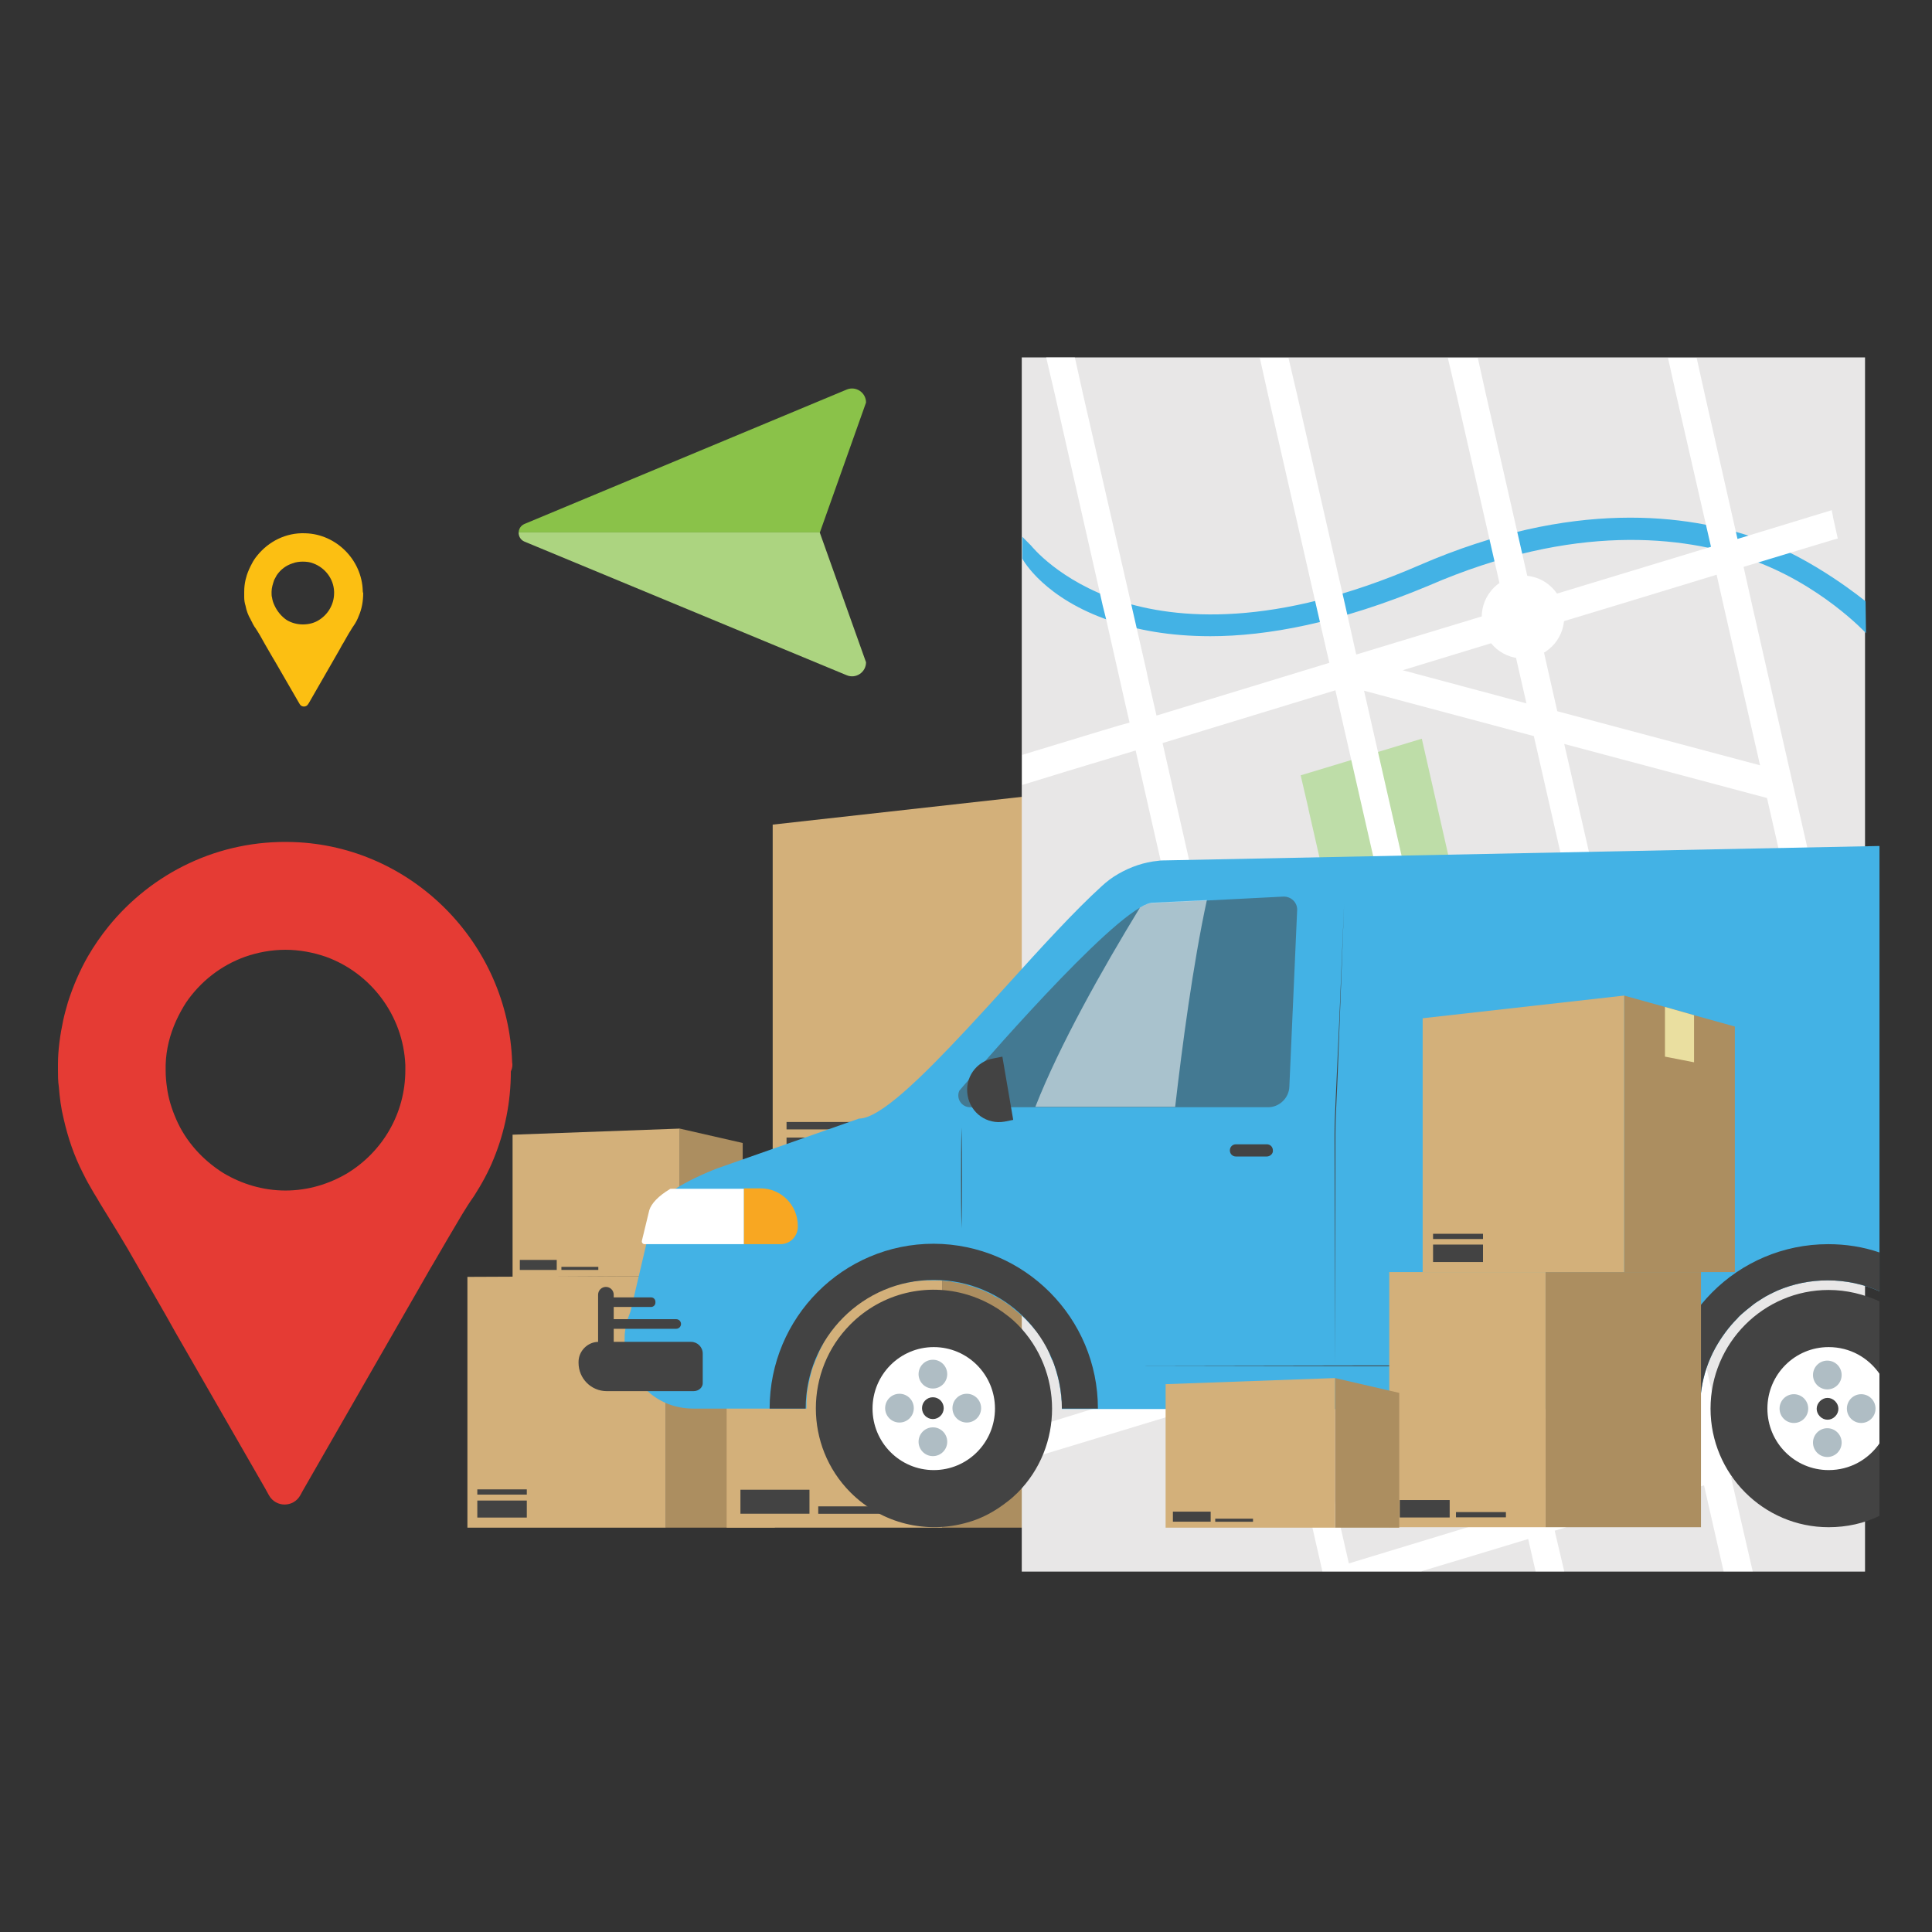
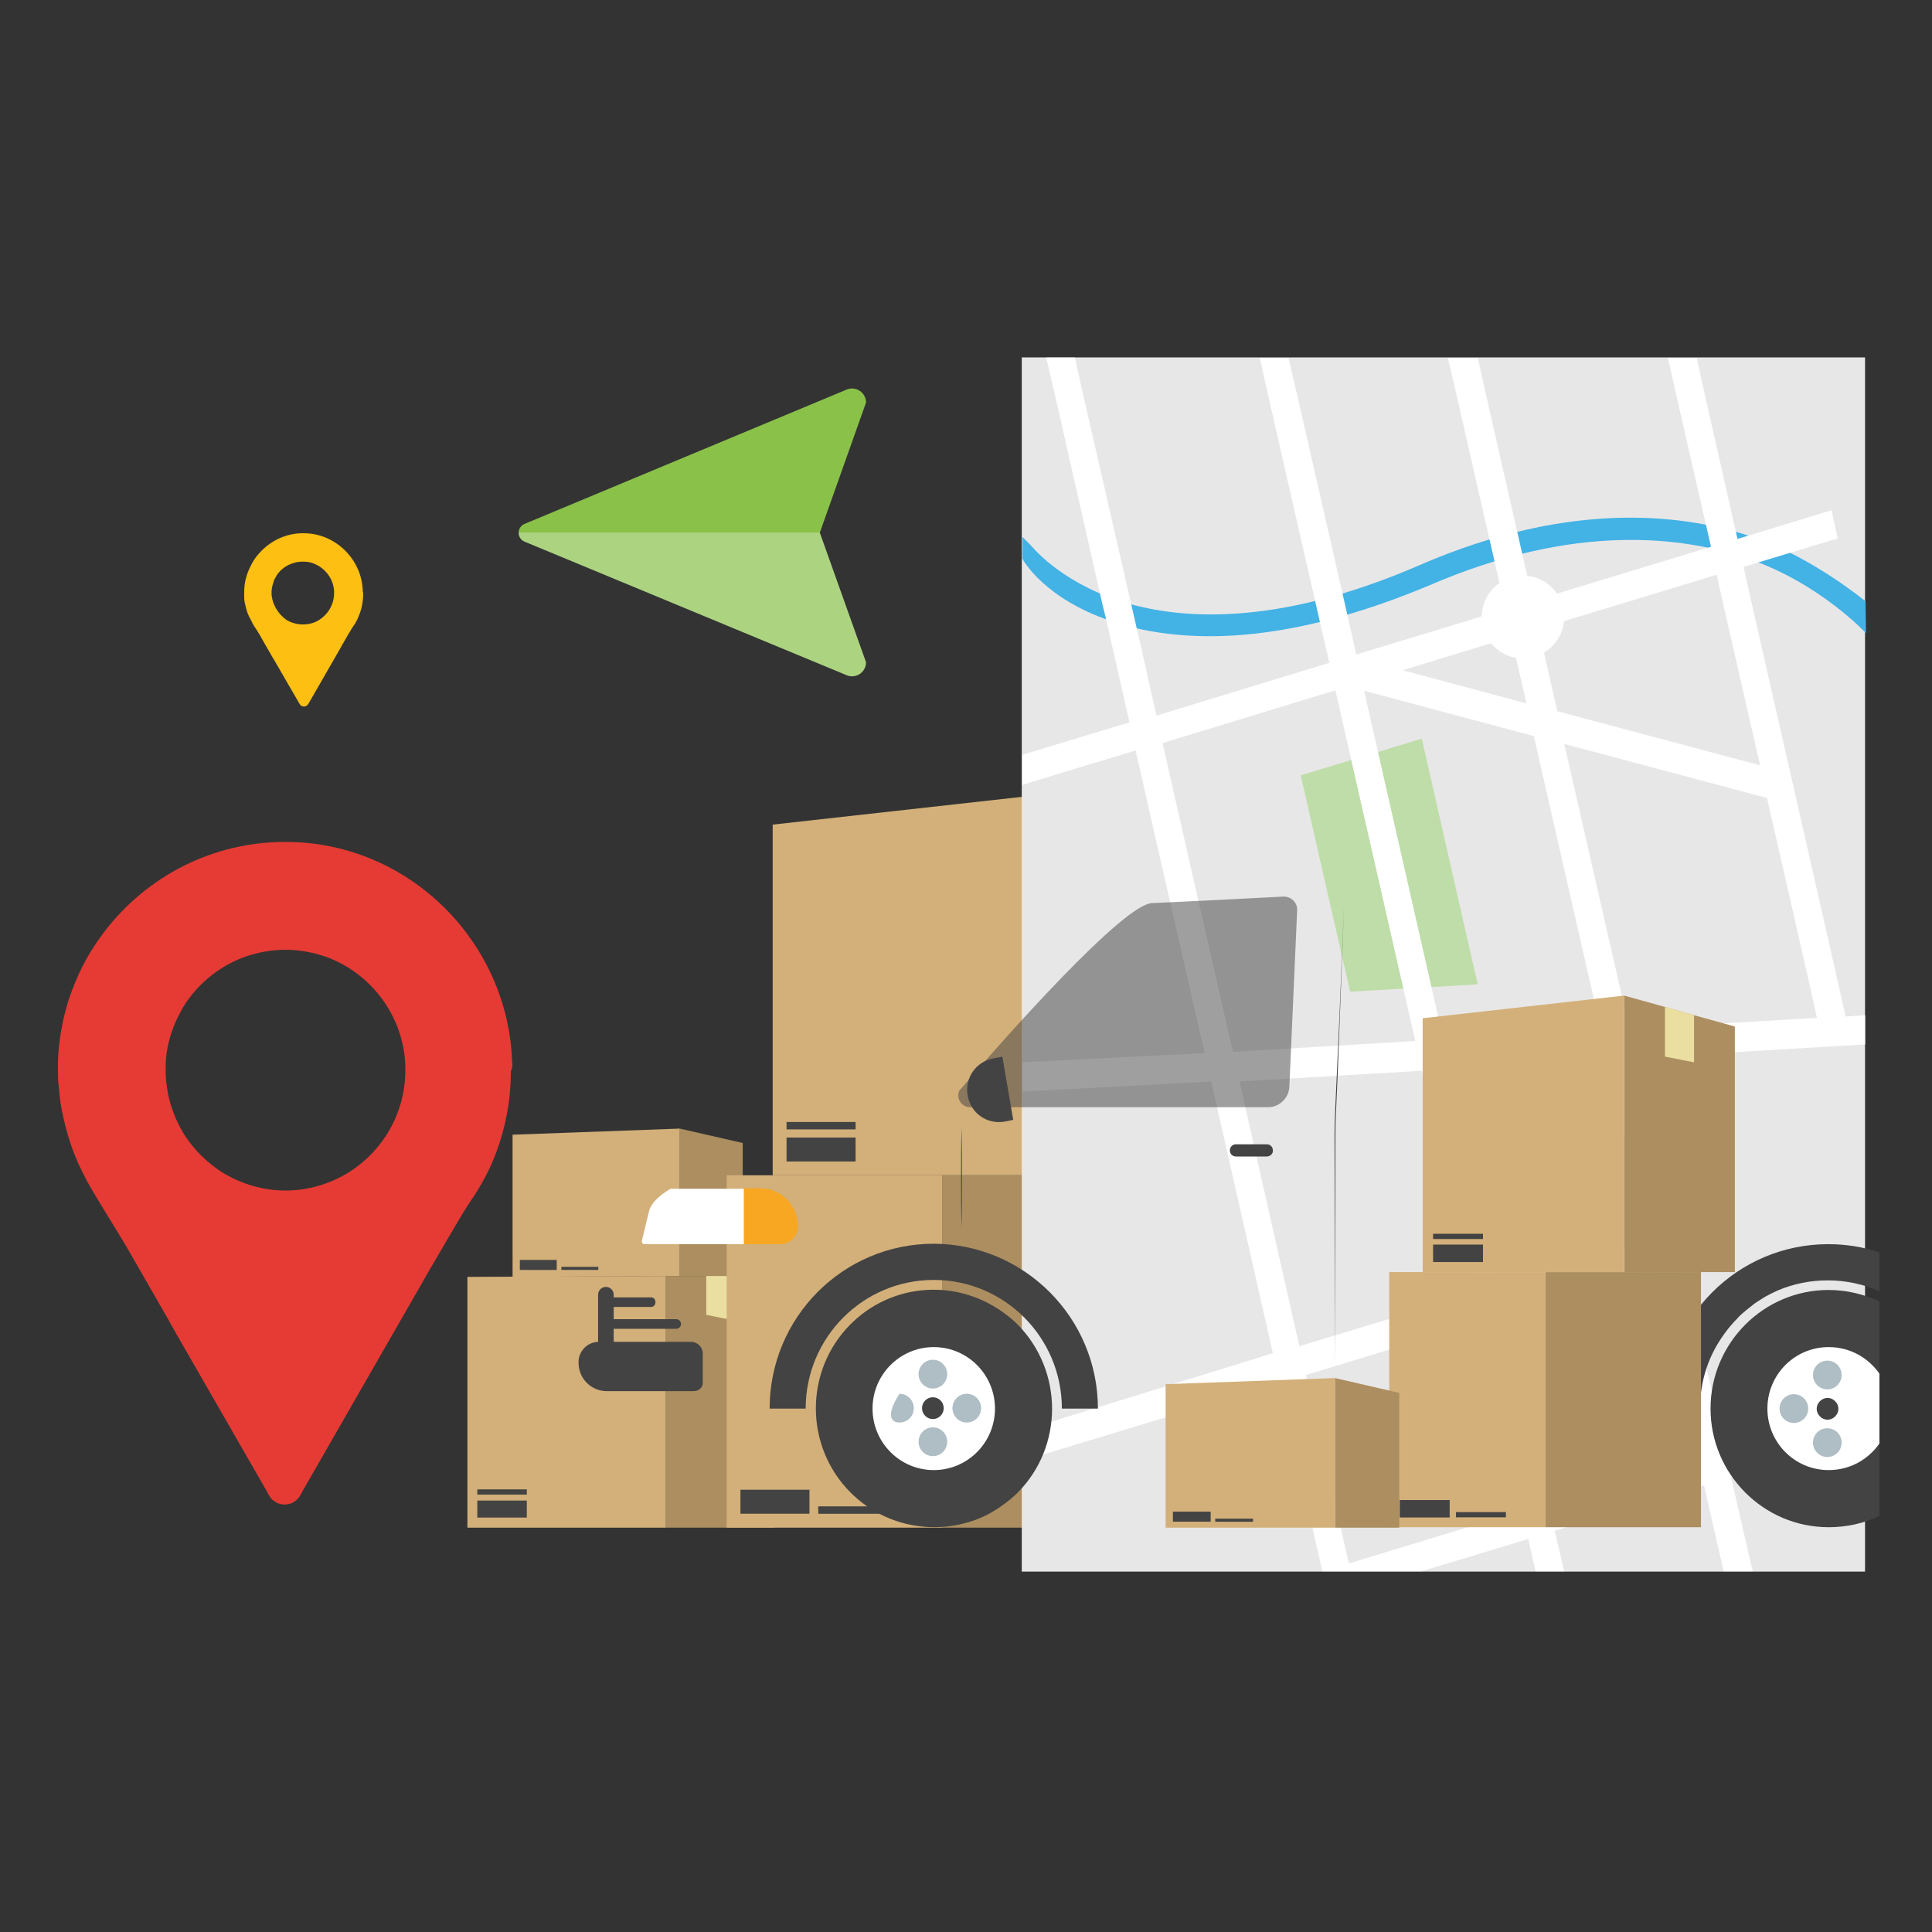
<svg xmlns="http://www.w3.org/2000/svg" width="200" height="200" viewBox="0 0 200 200" fill="none">
  <rect x="0" y="0" width="200" height="200" fill="#333333" stroke="none" />
  <g clip-path="url(#clip0_877_7562)">
    <path d="M53.018 109.969C52.614 97.644 42.635 87.576 30.363 87.17C22.632 86.899 15.709 90.375 11.214 95.928C10.45 96.877 9.731 97.915 9.102 98.999C8.248 100.488 7.573 102.069 7.034 103.739C6.854 104.371 6.674 105.003 6.539 105.635C6.225 107.125 6 108.66 6 110.195C6 110.376 6 110.556 6 110.737C6 111.324 6 111.911 6.09 112.498C6.18 113.626 6.315 114.71 6.584 115.793C7.034 117.78 7.663 119.631 8.562 121.392C8.787 121.843 9.012 122.295 9.281 122.746C9.326 122.837 9.416 122.972 9.461 123.062C9.731 123.559 10.046 124.01 10.315 124.507C11.619 126.629 12.922 128.706 14.136 130.873L17.193 136.2L18.182 137.961L27.396 153.988L27.846 154.801C28.565 156.065 30.363 156.065 31.082 154.801L31.352 154.305L43.534 133.085L44.567 131.279C44.657 131.144 44.747 130.963 44.837 130.828C45.826 129.112 46.815 127.442 47.804 125.771C48.208 125.094 48.613 124.462 49.062 123.83C49.872 122.566 50.591 121.256 51.13 119.902C52.254 117.148 52.883 114.078 52.883 110.918C53.063 110.511 53.063 110.24 53.018 109.969ZM18.227 115.839C17.777 114.8 17.417 113.672 17.282 112.543C17.193 111.956 17.148 111.369 17.148 110.782C17.148 110.601 17.148 110.421 17.148 110.24C17.193 108.615 17.597 107.08 18.227 105.68C18.541 105.003 18.856 104.416 19.26 103.784C20.744 101.617 22.856 99.947 25.374 99.044C26.677 98.592 28.071 98.321 29.554 98.321C30.992 98.321 32.431 98.592 33.734 99.044C38.364 100.714 41.736 105.093 41.96 110.24C41.96 110.421 41.96 110.601 41.96 110.782C41.96 115.297 39.578 119.225 35.982 121.437C34.094 122.566 31.891 123.243 29.554 123.243C27.217 123.243 25.014 122.566 23.126 121.437C20.968 120.083 19.215 118.141 18.227 115.839Z" fill="#E53B34" />
    <path d="M84.875 55.115H53.691C53.711 54.751 53.902 54.407 54.303 54.235L87.645 40.33C88.601 39.929 89.652 40.636 89.652 41.669L84.875 55.115Z" fill="#8AC249" />
    <path d="M89.652 68.559C89.652 69.593 88.601 70.301 87.647 69.899L54.304 56.072C53.884 55.9 53.673 55.498 53.693 55.115H84.858L89.652 68.559Z" fill="#ACD480" />
    <path d="M70.367 116.832V132.092H76.885V118.322L70.367 116.832Z" fill="#AC8E60" />
    <path d="M53.062 132.182L70.368 132.092V116.832L53.062 117.464V132.182Z" fill="#D3B07A" />
    <path d="M53.812 131.465H57.633V130.427H53.812V131.465Z" fill="#434343" />
    <path d="M58.117 131.462H61.937V131.146H58.117V131.462Z" fill="#434343" />
    <path d="M108.754 82.158V121.663H124.576V86.583L118.733 84.958L114.597 83.784L108.754 82.158Z" fill="#AC8E60" />
    <path d="M114.597 83.784V90.827L118.733 91.684V84.957L114.597 83.784Z" fill="#EADFA0" />
    <path d="M68.93 132.092V158.142H80.212V132.092H76.032H73.11H68.93Z" fill="#AC8E60" />
    <path d="M73.109 132.092V136.11L76.031 136.697V132.092H73.109Z" fill="#EADFA0" />
    <path d="M48.386 158.142H68.929V132.092L48.386 132.182V158.142Z" fill="#D3B07A" />
    <path d="M49.411 157.098H54.535V155.337H49.411V157.098Z" fill="#434343" />
    <path d="M49.411 154.722H54.535V154.18H49.411V154.722Z" fill="#434343" />
    <path d="M79.988 121.663H108.756V82.158L79.988 85.364V121.663Z" fill="#D3B07A" />
    <path d="M119.813 121.663H97.562V158.142H119.813V121.663Z" fill="#AC8E60" />
    <path d="M97.563 121.663H75.222V158.142H97.563V121.663Z" fill="#D3B07A" />
    <path d="M76.649 156.699H83.796V154.216H76.649V156.699Z" fill="#434343" />
    <path d="M84.704 156.705H91.851V155.938H84.704V156.705Z" fill="#434343" />
    <path d="M81.423 120.241H88.57V117.758H81.423V120.241Z" fill="#434343" />
    <path d="M81.423 116.915H88.57V116.148H81.423V116.915Z" fill="#434343" />
    <path d="M37.553 61.165C37.463 57.959 34.811 55.295 31.619 55.205C29.596 55.115 27.799 56.063 26.63 57.508C26.405 57.779 26.225 58.05 26.09 58.32C25.866 58.727 25.686 59.133 25.551 59.539C25.506 59.72 25.461 59.855 25.416 60.036C25.326 60.442 25.281 60.803 25.281 61.255C25.281 61.3 25.281 61.345 25.281 61.39C25.281 61.526 25.281 61.706 25.281 61.842C25.281 62.113 25.326 62.429 25.416 62.7C25.506 63.196 25.686 63.693 25.956 64.144C26 64.28 26.09 64.37 26.135 64.506C26.135 64.551 26.18 64.551 26.18 64.596C26.27 64.731 26.315 64.867 26.405 64.957C26.765 65.499 27.079 66.041 27.394 66.627L28.203 68.027L28.473 68.479L30.9 72.677L31.035 72.903C31.215 73.219 31.709 73.219 31.889 72.903L31.979 72.768L35.17 67.215L35.44 66.718C35.485 66.673 35.485 66.627 35.53 66.582C35.8 66.131 36.024 65.679 36.294 65.273C36.384 65.093 36.519 64.912 36.609 64.776C36.834 64.46 37.013 64.099 37.148 63.738C37.463 63.016 37.598 62.203 37.598 61.39C37.553 61.3 37.553 61.21 37.553 61.165ZM28.428 62.7C28.293 62.429 28.203 62.158 28.158 61.842C28.113 61.706 28.113 61.526 28.113 61.39C28.113 61.345 28.113 61.3 28.113 61.255C28.113 60.849 28.248 60.442 28.383 60.036C28.473 59.855 28.563 59.72 28.652 59.539C29.057 58.952 29.596 58.546 30.271 58.32C30.63 58.185 30.99 58.14 31.35 58.14C31.709 58.14 32.114 58.185 32.428 58.32C33.642 58.772 34.541 59.901 34.586 61.255C34.586 61.3 34.586 61.345 34.586 61.39C34.586 62.564 33.957 63.603 33.013 64.19C32.518 64.506 31.934 64.641 31.35 64.641C30.72 64.641 30.136 64.46 29.686 64.19C29.147 63.828 28.698 63.287 28.428 62.7Z" fill="#FCBF12" />
    <path d="M105.773 162.691H193.067L193.067 37L105.773 37L105.773 162.691Z" fill="#E8E7E7" />
    <path d="M152.625 100.398L147.186 76.47L134.645 80.262L135.454 83.739V83.784L136.937 90.285L139.769 102.655L150.917 102.023L152.984 101.888L152.625 100.398Z" fill="#BEDDA8" />
    <path d="M125.292 65.86C121.022 65.86 117.605 65.183 114.998 64.28C108.121 61.977 105.918 58.004 105.828 57.823V55.566L106.727 56.469C106.772 56.514 109.604 60.126 115.897 62.203C121.741 64.099 131.9 65.047 146.958 58.501C162.78 51.638 174.692 53.218 181.884 55.747C187.773 57.823 193.122 62.248 193.122 62.248L193.167 65.544C193.167 65.544 188.402 60.397 181.075 57.869C174.288 55.521 163.005 54.076 147.902 60.623C138.642 64.505 131.135 65.86 125.292 65.86Z" fill="#43B2E5" />
    <path d="M105.785 151.235L132.441 143.153L136.891 162.657H136.846H147.14L153.882 160.626L158.197 159.316L158.962 162.657H161.928L160.939 158.458L176.402 153.763L178.425 162.657H181.437L179.189 152.905L193.034 148.707V145.591L178.56 149.971L170.873 116.245L169.345 109.518L178.605 108.977L193.079 108.119V105.094L191.056 105.229L189.573 98.638L181.392 62.7L180.493 58.682L189.753 55.883L190.247 55.747L189.753 53.535V53.49L189.618 52.813L179.864 55.792L176.492 40.894L175.638 37.056H172.672L173.526 40.894L177.122 56.605L158.692 62.203L153.837 40.894L152.983 37.056H149.882L150.781 40.894L155.77 62.745L155.86 63.061L140.397 67.757L139.273 62.745L134.284 40.894L133.385 37.056H130.418L131.272 40.894L136.262 62.745L137.61 68.614L119.72 74.077L118.821 70.149L118.686 69.472L117.158 62.79L112.123 40.849L111.269 37.011H108.303L109.202 40.849L114.146 62.655L114.506 64.1L116.484 72.858L116.933 74.8L115.809 75.116L114.146 75.612L105.83 78.141V81.256L110.685 79.766L117.562 77.689L119.27 85.229L124.709 109.022L115.405 109.473L105.83 109.97V112.995L112.753 112.633L122.911 112.092L125.384 111.956L131.767 140.083L105.785 148.12V151.235ZM152.399 157.962L139.633 161.845L135.183 142.341L142.735 140.038L153.073 136.923L157.523 156.427L152.399 157.962ZM175.773 150.874L160.31 155.569L158.422 147.262L173.885 142.566L175.773 150.874ZM171.323 131.325L173.211 139.632L157.748 144.327L155.86 136.02L171.323 131.325ZM170.694 128.39L155.231 133.085L152.803 122.385L155.141 121.663L168.266 117.69L168.446 118.503L170.694 128.39ZM150.106 110.647L166.378 109.699L167.547 114.801L153.028 119.225L152.129 119.496L151.725 117.69L150.106 110.647ZM187.101 100.94L188.089 105.365L182.021 105.726L168.671 106.493L162.468 79.36L161.928 77.012L182.92 82.61L187.101 100.94ZM177.706 59.495L178.425 62.7L182.201 79.224L161.209 73.626L159.276 65.093L167.188 62.7L177.706 59.495ZM156.444 65.951L158.018 72.813L145.207 69.382L156.444 65.951ZM158.782 76.199L165.749 106.719L149.432 107.667L141.206 71.504L158.782 76.199ZM123.586 91.188L121.473 81.888L120.349 76.922L138.24 71.459L146.016 105.59L146.51 107.758L143.544 107.938L127.631 108.886L123.586 91.188ZM128.485 112.724L128.305 111.956L145.971 110.918L147.185 110.828L147.634 112.859L152.444 133.943L141.341 137.284L134.509 139.361L128.485 112.724Z" fill="white" />
    <path d="M157.657 68.162C160.016 68.162 161.927 66.242 161.927 63.873C161.927 61.505 160.016 59.584 157.657 59.584C155.299 59.584 153.387 61.505 153.387 63.873C153.387 66.242 155.299 68.162 157.657 68.162Z" fill="white" />
-     <path d="M194.563 87.576V133.672C192.945 132.95 191.102 132.543 189.214 132.543C187.371 132.543 185.663 132.905 184.045 133.582C183.46 133.853 182.876 134.124 182.337 134.485C181.977 134.71 181.617 134.936 181.303 135.207C180.943 135.478 180.628 135.749 180.314 136.02C180.179 136.155 179.999 136.291 179.864 136.471C178.965 137.374 178.201 138.413 177.572 139.541C176.853 140.851 176.358 142.295 176.133 143.83C176.088 144.056 176.088 144.282 176.044 144.507C175.999 144.959 175.954 145.41 175.954 145.862H122.058H109.922C109.922 145.681 109.922 145.501 109.922 145.365C109.922 145.185 109.922 145.004 109.877 144.869C109.877 144.778 109.877 144.688 109.877 144.643C109.877 144.553 109.877 144.462 109.832 144.372C109.787 143.921 109.697 143.424 109.607 142.972C109.607 142.927 109.562 142.837 109.562 142.792C109.427 142.25 109.292 141.753 109.112 141.212C109.067 141.076 109.023 140.941 108.933 140.805C108.933 140.805 108.933 140.76 108.888 140.76C108.843 140.67 108.843 140.625 108.798 140.534C108.753 140.444 108.708 140.354 108.708 140.264C108.663 140.173 108.618 140.083 108.573 139.948C108.528 139.857 108.483 139.767 108.438 139.632C108.393 139.496 108.303 139.406 108.258 139.27C108.124 138.999 107.944 138.729 107.809 138.503C107.764 138.413 107.719 138.322 107.629 138.277C107.494 138.051 107.314 137.826 107.135 137.645C107.045 137.555 106.955 137.419 106.865 137.329C106.685 137.103 106.505 136.923 106.326 136.742C106.281 136.697 106.236 136.607 106.146 136.561C106.101 136.516 106.056 136.471 106.011 136.426C105.876 136.291 105.741 136.155 105.606 136.065C105.516 135.975 105.426 135.884 105.292 135.794C105.202 135.704 105.112 135.659 105.022 135.568C104.887 135.478 104.752 135.342 104.662 135.252C104.662 135.252 104.662 135.207 104.617 135.207C104.483 135.117 104.348 135.026 104.213 134.936C104.033 134.801 103.853 134.665 103.673 134.575C103.584 134.485 103.449 134.44 103.314 134.349C103.314 134.349 103.314 134.349 103.269 134.349C103.224 134.304 103.179 134.304 103.134 134.259C103.134 134.259 103.134 134.259 103.089 134.259C103.089 134.259 103.089 134.259 103.044 134.259C102.954 134.214 102.864 134.169 102.774 134.078C102.595 133.988 102.415 133.898 102.235 133.807C102.1 133.762 101.965 133.672 101.83 133.627C101.741 133.582 101.696 133.537 101.606 133.537C101.426 133.446 101.201 133.401 101.021 133.311C100.887 133.266 100.752 133.221 100.617 133.175H100.572C100.392 133.13 100.212 133.085 100.032 132.995C99.898 132.95 99.763 132.905 99.628 132.905C99.313 132.814 98.999 132.769 98.684 132.724C98.639 132.724 98.594 132.724 98.504 132.679C98.324 132.634 98.189 132.634 98.01 132.634C97.92 132.634 97.785 132.588 97.695 132.588C97.56 132.588 97.425 132.543 97.29 132.543C97.246 132.543 97.201 132.543 97.201 132.543C96.976 132.543 96.796 132.543 96.571 132.543C96.347 132.543 96.122 132.543 95.897 132.543C95.852 132.543 95.807 132.543 95.807 132.543C95.627 132.543 95.448 132.588 95.313 132.588C95.268 132.588 95.223 132.588 95.178 132.588C94.998 132.588 94.863 132.634 94.683 132.634C94.638 132.634 94.549 132.634 94.504 132.679C94.324 132.724 94.144 132.724 93.964 132.769H93.919C93.694 132.814 93.47 132.859 93.29 132.905H93.245C93.065 132.95 92.84 132.995 92.661 133.085C92.526 133.13 92.346 133.175 92.211 133.221C91.762 133.401 91.312 133.582 90.863 133.762C90.638 133.853 90.413 133.988 90.233 134.078C90.053 134.169 89.829 134.304 89.649 134.44C89.604 134.44 89.604 134.485 89.559 134.485C89.379 134.575 89.244 134.71 89.065 134.801C89.02 134.846 88.975 134.891 88.885 134.936C88.75 135.026 88.66 135.117 88.525 135.207C88.435 135.252 88.39 135.297 88.3 135.388C88.21 135.433 88.121 135.523 88.076 135.568C87.986 135.659 87.896 135.749 87.806 135.839C87.716 135.929 87.626 136.02 87.536 136.11C87.446 136.155 87.401 136.245 87.311 136.336C86.997 136.652 86.682 136.968 86.412 137.329C86.278 137.51 86.143 137.645 86.008 137.826C85.873 138.006 85.738 138.232 85.603 138.413C85.513 138.548 85.424 138.683 85.334 138.864C85.334 138.864 85.289 138.909 85.289 138.954C85.199 139.045 85.154 139.18 85.109 139.316C85.064 139.406 85.019 139.496 84.974 139.541C84.929 139.677 84.839 139.812 84.794 139.902C84.794 139.902 84.794 139.902 84.794 139.948C84.749 140.038 84.749 140.083 84.704 140.173C84.659 140.218 84.659 140.218 84.659 140.264C84.615 140.354 84.57 140.489 84.525 140.625C84.525 140.67 84.48 140.67 84.48 140.715C84.39 140.851 84.345 141.031 84.3 141.167C84.3 141.212 84.255 141.302 84.21 141.347C84.165 141.528 84.075 141.708 84.03 141.889C83.985 142.07 83.94 142.25 83.895 142.431C83.895 142.476 83.85 142.566 83.85 142.611C83.805 142.837 83.76 143.018 83.716 143.243C83.671 143.379 83.671 143.559 83.626 143.695V143.74C83.626 143.785 83.626 143.875 83.581 143.921V143.966C83.536 144.101 83.536 144.282 83.536 144.462C83.536 144.643 83.491 144.869 83.491 145.049V145.094C83.491 145.14 83.491 145.185 83.491 145.185C83.491 145.41 83.491 145.591 83.491 145.817H71.759C69.916 145.817 68.252 145.14 67.039 144.011C65.6 142.702 64.701 140.851 64.656 138.864C64.656 138.413 64.656 138.006 64.746 137.555C64.791 137.194 64.881 136.878 64.971 136.561C65.061 136.336 65.151 136.065 65.241 135.839L65.376 135.343L65.6 134.349L66.904 128.796L67.758 125.275C67.983 124.552 68.792 123.785 69.916 123.062C71.129 122.295 72.748 121.527 74.276 120.94L88.93 115.794C91.087 115.794 95.403 111.55 100.167 106.448C101.516 105.003 102.909 103.468 104.303 101.933C107.809 98.05 111.27 94.258 114.057 91.73C114.596 91.233 115.136 90.827 115.765 90.466C117.024 89.743 118.417 89.247 119.901 89.111C120.17 89.066 120.395 89.066 120.665 89.066L194.563 87.576Z" fill="#43B2E5" />
    <path opacity="0.51" d="M134.283 94.168L133.473 112.498C133.428 113.671 132.44 114.62 131.271 114.62H100.435C99.536 114.62 98.951 113.717 99.311 112.904C99.311 112.904 112.841 97.012 117.966 93.987C118.505 93.671 118.954 93.49 119.269 93.49L124.933 93.22L132.889 92.813C133.653 92.813 134.283 93.4 134.283 94.168Z" fill="#434343" />
    <path d="M194.56 134.71V156.923C192.987 157.691 191.189 158.097 189.301 158.097C182.558 158.097 177.074 152.589 177.074 145.817C177.074 139.045 182.558 133.537 189.301 133.537C191.189 133.537 192.942 133.988 194.56 134.71Z" fill="#434343" />
    <path d="M194.558 142.205V149.429C193.39 151.099 191.502 152.183 189.299 152.183C185.793 152.183 182.961 149.338 182.961 145.817C182.961 142.295 185.793 139.451 189.299 139.451C191.502 139.451 193.39 140.534 194.558 142.205Z" fill="white" />
    <path d="M189.973 146.63C189.524 147.081 188.849 147.081 188.4 146.63C187.95 146.178 187.95 145.501 188.4 145.05C188.849 144.598 189.524 144.598 189.973 145.05C190.423 145.501 190.423 146.178 189.973 146.63Z" fill="#434343" />
-     <path d="M192.671 147.307C193.49 147.307 194.154 146.64 194.154 145.817C194.154 144.994 193.49 144.327 192.671 144.327C191.852 144.327 191.188 144.994 191.188 145.817C191.188 146.64 191.852 147.307 192.671 147.307Z" fill="#AFBDC4" />
    <path d="M185.702 147.307C186.522 147.307 187.186 146.64 187.186 145.817C187.186 144.994 186.522 144.327 185.702 144.327C184.883 144.327 184.219 144.994 184.219 145.817C184.219 146.64 184.883 147.307 185.702 147.307Z" fill="#AFBDC4" />
    <path d="M189.163 143.83C189.983 143.83 190.647 143.163 190.647 142.34C190.647 141.518 189.983 140.851 189.163 140.851C188.344 140.851 187.68 141.518 187.68 142.34C187.68 143.163 188.344 143.83 189.163 143.83Z" fill="#AFBDC4" />
    <path d="M189.163 150.828C189.983 150.828 190.647 150.161 190.647 149.339C190.647 148.516 189.983 147.849 189.163 147.849C188.344 147.849 187.68 148.516 187.68 149.339C187.68 150.161 188.344 150.828 189.163 150.828Z" fill="#AFBDC4" />
    <path d="M71.803 144.011H62.813C61.194 144.011 59.891 142.702 59.891 141.077V140.986C59.891 139.858 60.835 138.909 61.959 138.909H71.533C72.207 138.909 72.747 139.451 72.747 140.128V143.108C72.792 143.605 72.342 144.011 71.803 144.011Z" fill="#434343" />
    <path d="M62.723 140.264C62.274 140.264 61.914 139.902 61.914 139.451V134.033C61.914 133.582 62.274 133.22 62.723 133.22C63.173 133.22 63.532 133.582 63.532 134.033V139.451C63.532 139.902 63.173 140.264 62.723 140.264Z" fill="#434343" />
    <path d="M63.129 134.846V134.756C63.129 134.485 63.354 134.304 63.579 134.304H67.399C67.669 134.304 67.849 134.53 67.849 134.756V134.846C67.849 135.117 67.624 135.297 67.399 135.297H63.579C63.354 135.343 63.129 135.117 63.129 134.846Z" fill="#434343" />
    <path d="M62.723 137.058C62.723 136.787 62.948 136.562 63.217 136.562H70.005C70.275 136.562 70.499 136.787 70.499 137.058C70.499 137.329 70.275 137.555 70.005 137.555H63.217C62.948 137.6 62.723 137.374 62.723 137.058Z" fill="#434343" />
    <path d="M77.014 123.017V128.796H66.72C66.54 128.796 66.405 128.615 66.45 128.435L67.215 125.274C67.439 124.552 68.203 123.785 69.327 123.107C69.372 123.062 69.417 123.062 69.507 123.062H77.014V123.017Z" fill="white" />
    <path d="M80.792 128.796H77.016V123.017H78.724C80.882 123.017 82.59 124.778 82.59 126.9C82.635 127.938 81.826 128.796 80.792 128.796Z" fill="#F8A722" />
    <path d="M113.655 145.817H109.924C109.924 138.458 103.99 132.498 96.663 132.498C89.337 132.498 83.403 138.458 83.403 145.817H79.672C79.672 136.381 87.269 128.751 96.663 128.751C106.058 128.796 113.655 136.426 113.655 145.817Z" fill="#434343" />
    <path d="M194.561 129.654V133.672C192.943 132.95 191.1 132.543 189.212 132.543C187.369 132.543 185.661 132.905 184.043 133.582C183.459 133.853 182.874 134.124 182.335 134.485C181.975 134.71 181.616 134.936 181.301 135.207C180.941 135.478 180.627 135.749 180.312 136.02C180.177 136.155 179.997 136.291 179.862 136.471C178.963 137.374 178.199 138.413 177.57 139.541C176.851 140.851 176.356 142.295 176.132 143.83C176.087 144.056 176.087 144.282 176.042 144.508C175.997 144.959 175.997 145.411 175.997 145.862H172.266C172.266 136.426 179.862 128.796 189.257 128.796C191.055 128.796 192.853 129.067 194.561 129.654Z" fill="#434343" />
    <path d="M105.337 154.53C105.022 154.846 104.662 155.162 104.303 155.433C103.044 156.426 101.651 157.194 100.167 157.6C95.987 158.819 91.312 157.781 88.031 154.485C83.266 149.699 83.266 141.889 88.031 137.103C91.312 133.807 95.987 132.769 100.167 134.033C101.651 134.485 103.044 135.207 104.303 136.2C104.662 136.471 105.022 136.787 105.337 137.103C110.101 141.934 110.101 149.745 105.337 154.53Z" fill="#434343" />
    <path d="M96.662 152.183C100.163 152.183 103 149.333 103 145.817C103 142.301 100.163 139.451 96.662 139.451C93.162 139.451 90.325 142.301 90.325 145.817C90.325 149.333 93.162 152.183 96.662 152.183Z" fill="white" />
    <path d="M96.569 146.9C97.19 146.9 97.693 146.395 97.693 145.772C97.693 145.148 97.19 144.643 96.569 144.643C95.949 144.643 95.446 145.148 95.446 145.772C95.446 146.395 95.949 146.9 96.569 146.9Z" fill="#434343" />
    <path d="M100.081 147.261C100.9 147.261 101.565 146.594 101.565 145.772C101.565 144.949 100.9 144.282 100.081 144.282C99.262 144.282 98.598 144.949 98.598 145.772C98.598 146.594 99.262 147.261 100.081 147.261Z" fill="#AFBDC4" />
-     <path d="M93.112 147.261C93.932 147.261 94.596 146.594 94.596 145.772C94.596 144.949 93.932 144.282 93.112 144.282C92.293 144.282 91.629 144.949 91.629 145.772C91.629 146.594 92.293 147.261 93.112 147.261Z" fill="#AFBDC4" />
+     <path d="M93.112 147.261C93.932 147.261 94.596 146.594 94.596 145.772C94.596 144.949 93.932 144.282 93.112 144.282C91.629 146.594 92.293 147.261 93.112 147.261Z" fill="#AFBDC4" />
    <path d="M96.573 143.74C97.393 143.74 98.057 143.073 98.057 142.25C98.057 141.427 97.393 140.76 96.573 140.76C95.754 140.76 95.09 141.427 95.09 142.25C95.09 143.073 95.754 143.74 96.573 143.74Z" fill="#AFBDC4" />
    <path d="M96.573 150.738C97.393 150.738 98.057 150.071 98.057 149.248C98.057 148.425 97.393 147.758 96.573 147.758C95.754 147.758 95.09 148.425 95.09 149.248C95.09 150.071 95.754 150.738 96.573 150.738Z" fill="#AFBDC4" />
-     <path opacity="0.54" d="M124.935 93.175C123.497 99.811 122.373 108.344 121.654 114.575H107.18C109.697 108.164 114.102 100.353 118.013 93.942C118.552 93.626 119.002 93.445 119.317 93.445L124.935 93.175Z" fill="white" />
    <path d="M99.537 116.697C99.582 118.457 99.582 120.218 99.582 121.934C99.582 123.694 99.582 125.455 99.537 127.171C99.492 125.41 99.492 123.649 99.492 121.934C99.492 120.218 99.492 118.457 99.537 116.697Z" fill="#434343" />
    <path d="M139.142 93.536L138.692 105.5L138.467 111.459L138.332 114.439C138.287 115.432 138.242 116.426 138.242 117.419L138.198 141.347L138.153 117.419C138.153 116.426 138.198 115.432 138.242 114.439L138.377 111.459L138.647 105.5L139.142 93.536Z" fill="#434343" />
-     <path d="M117.067 141.392L142.913 141.347L168.805 141.392L142.913 141.437L117.067 141.392Z" fill="#434343" />
    <path d="M131.137 119.721H127.946C127.586 119.721 127.316 119.451 127.316 119.089C127.316 118.728 127.586 118.457 127.946 118.457H131.137C131.497 118.457 131.767 118.728 131.767 119.089C131.812 119.405 131.497 119.721 131.137 119.721Z" fill="#434343" />
    <path d="M104.888 115.929L103.989 116.11C102.191 116.426 100.483 115.252 100.168 113.401C99.854 111.595 101.023 109.879 102.866 109.563L103.765 109.383L104.888 115.929Z" fill="#434343" />
    <path d="M176.085 131.686H159.992V158.097H176.085V131.686Z" fill="#AC8E60" />
    <path d="M159.995 131.686H143.813V158.097H159.995V131.686Z" fill="#D3B07A" />
    <path d="M144.901 157.089H150.07V155.283H144.901V157.089Z" fill="#434343" />
    <path d="M150.722 157.073H155.891V156.531H150.722V157.073Z" fill="#434343" />
    <path d="M138.195 142.656V158.142H144.848V144.191L138.195 142.656Z" fill="#AC8E60" />
    <path d="M120.664 158.142H138.195V142.656L120.664 143.288V158.142Z" fill="#D3B07A" />
    <path d="M121.418 157.524H125.328V156.485H121.418V157.524Z" fill="#434343" />
    <path d="M125.8 157.531H129.711V157.215H125.8V157.531Z" fill="#434343" />
    <path d="M168.129 103.062V131.685H179.591V106.267L175.366 105.093L172.354 104.236L168.129 103.062Z" fill="#AC8E60" />
    <path d="M172.356 104.236V109.382L175.367 109.969V105.093L172.356 104.236Z" fill="#EADFA0" />
    <path d="M147.274 131.685H168.131V103.062L147.274 105.409V131.685Z" fill="#D3B07A" />
    <path d="M148.35 130.644H153.52V128.838H148.35V130.644Z" fill="#434343" />
    <path d="M148.35 128.263H153.52V127.721H148.35V128.263Z" fill="#434343" />
  </g>
  <defs>
    <clipPath id="clip0_877_7562">
      <rect width="200" height="200" fill="white" />
    </clipPath>
  </defs>
</svg>